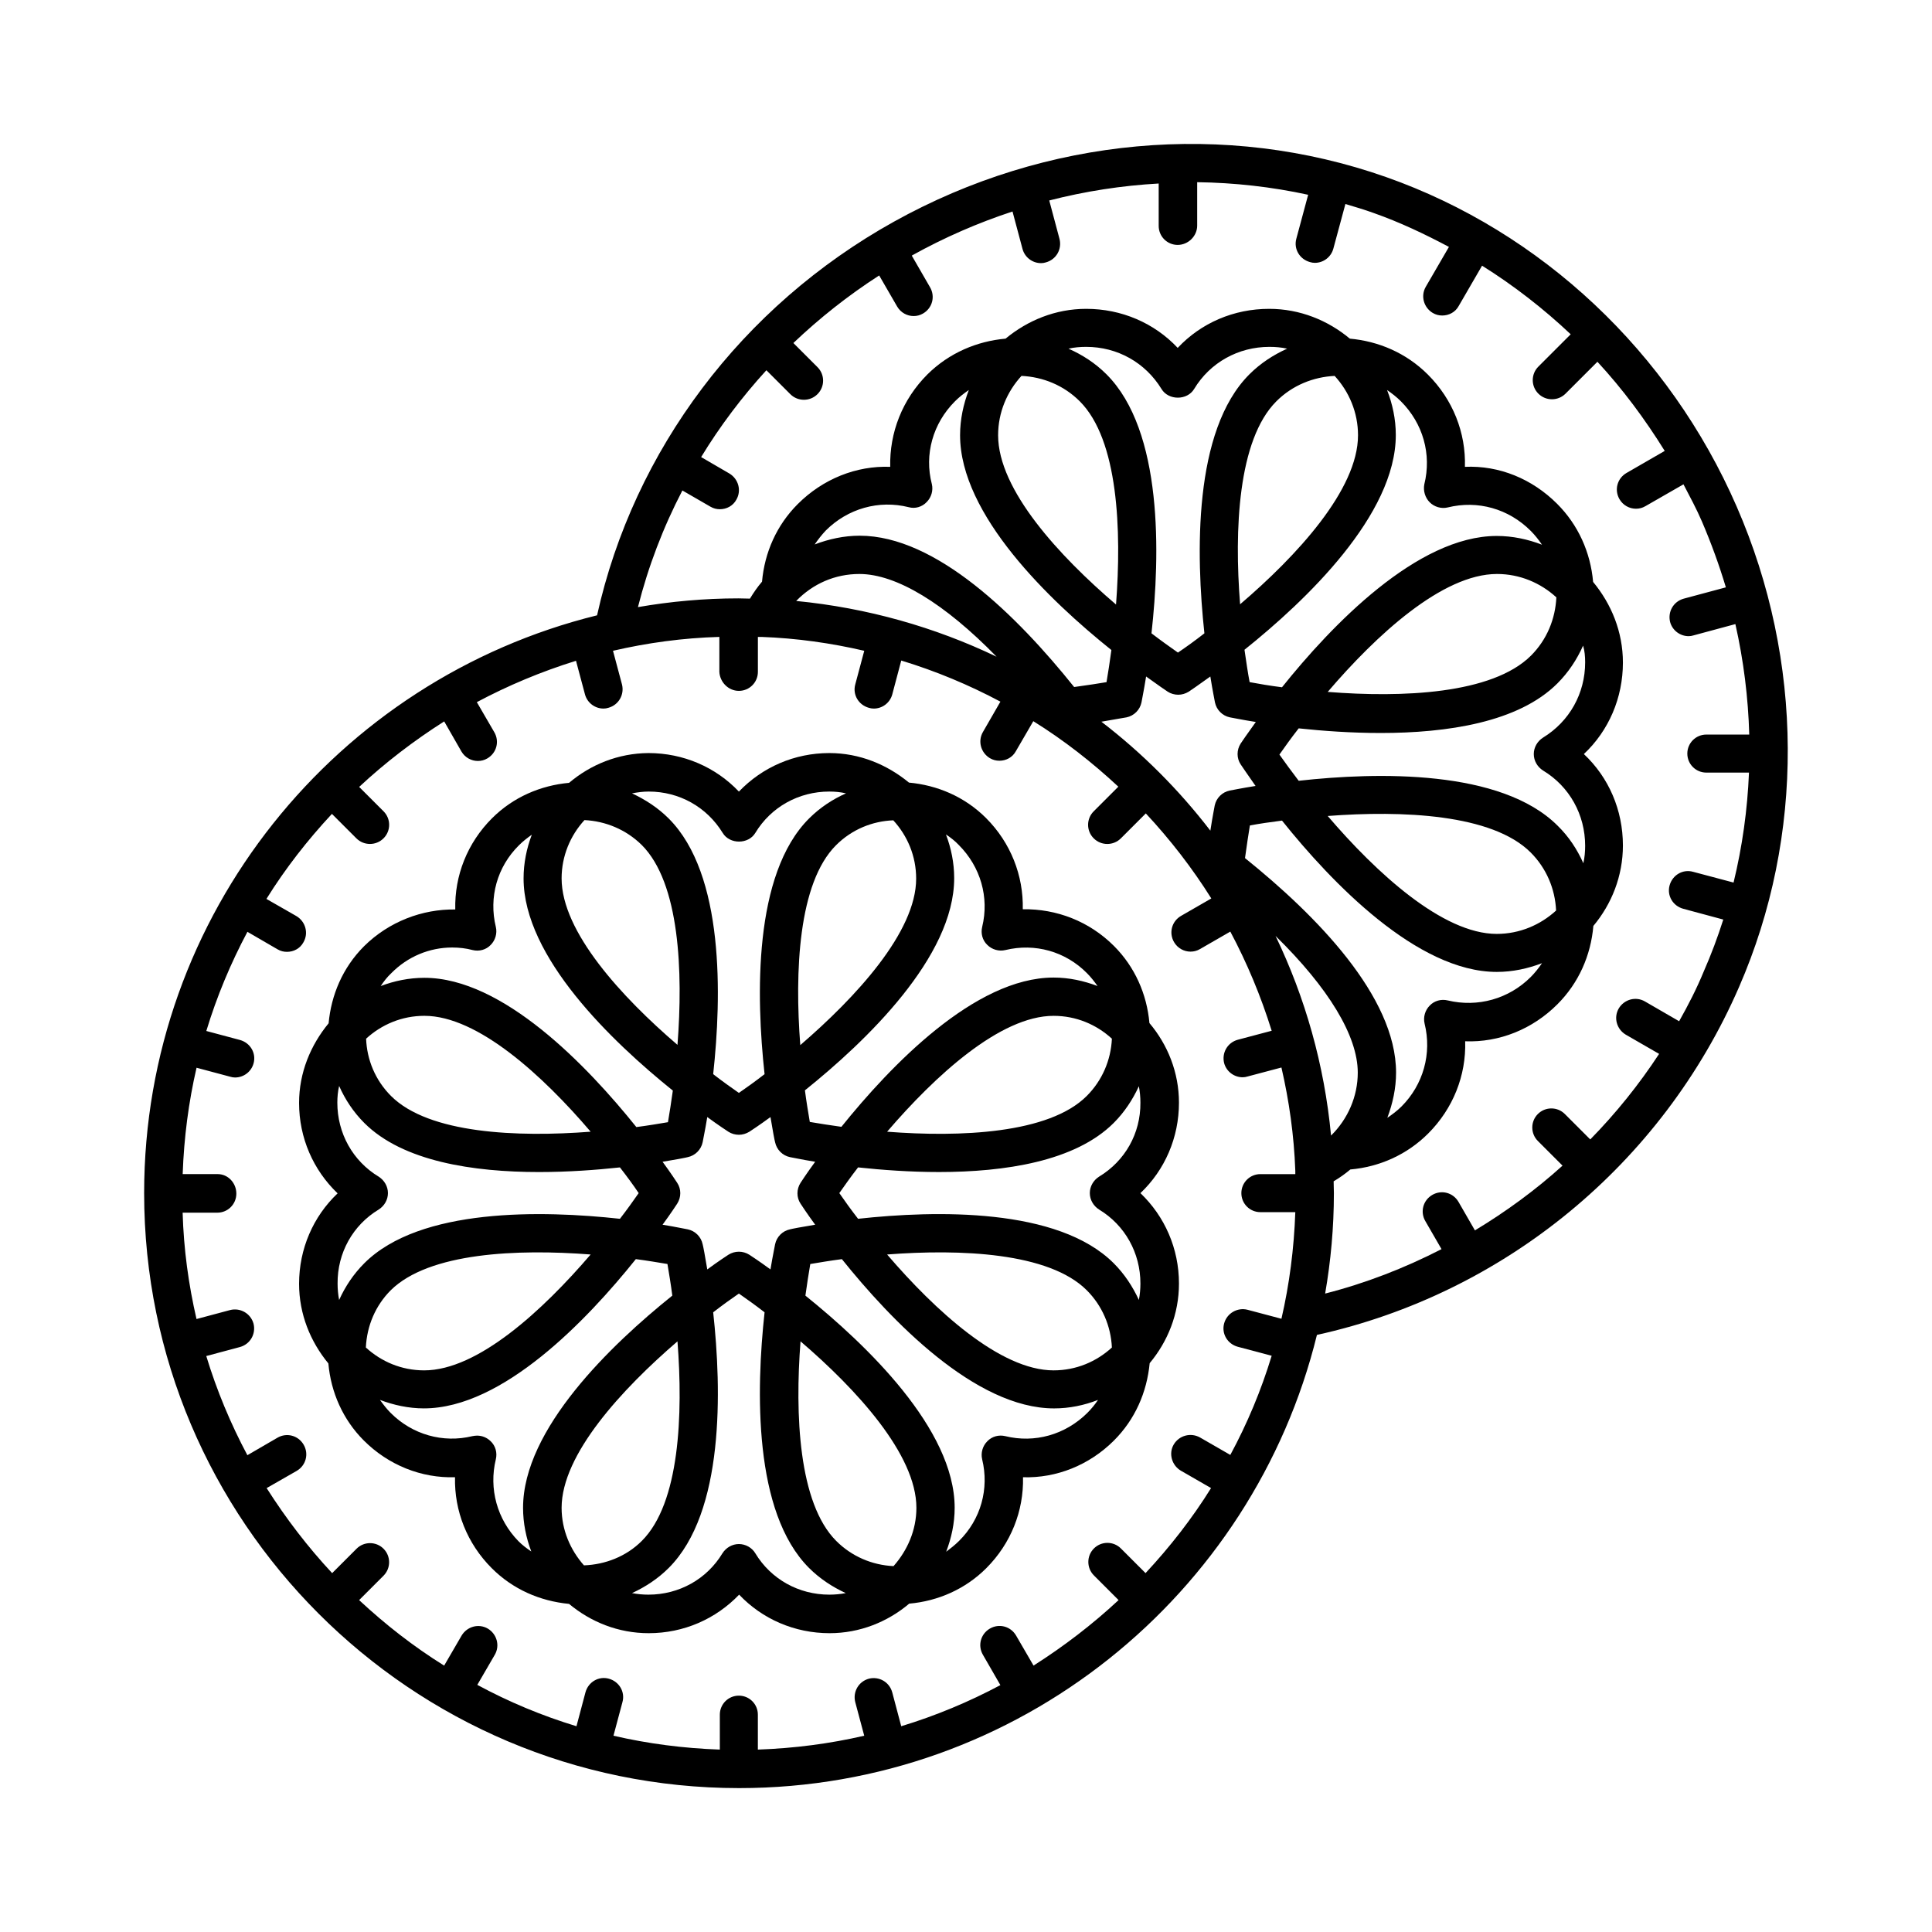
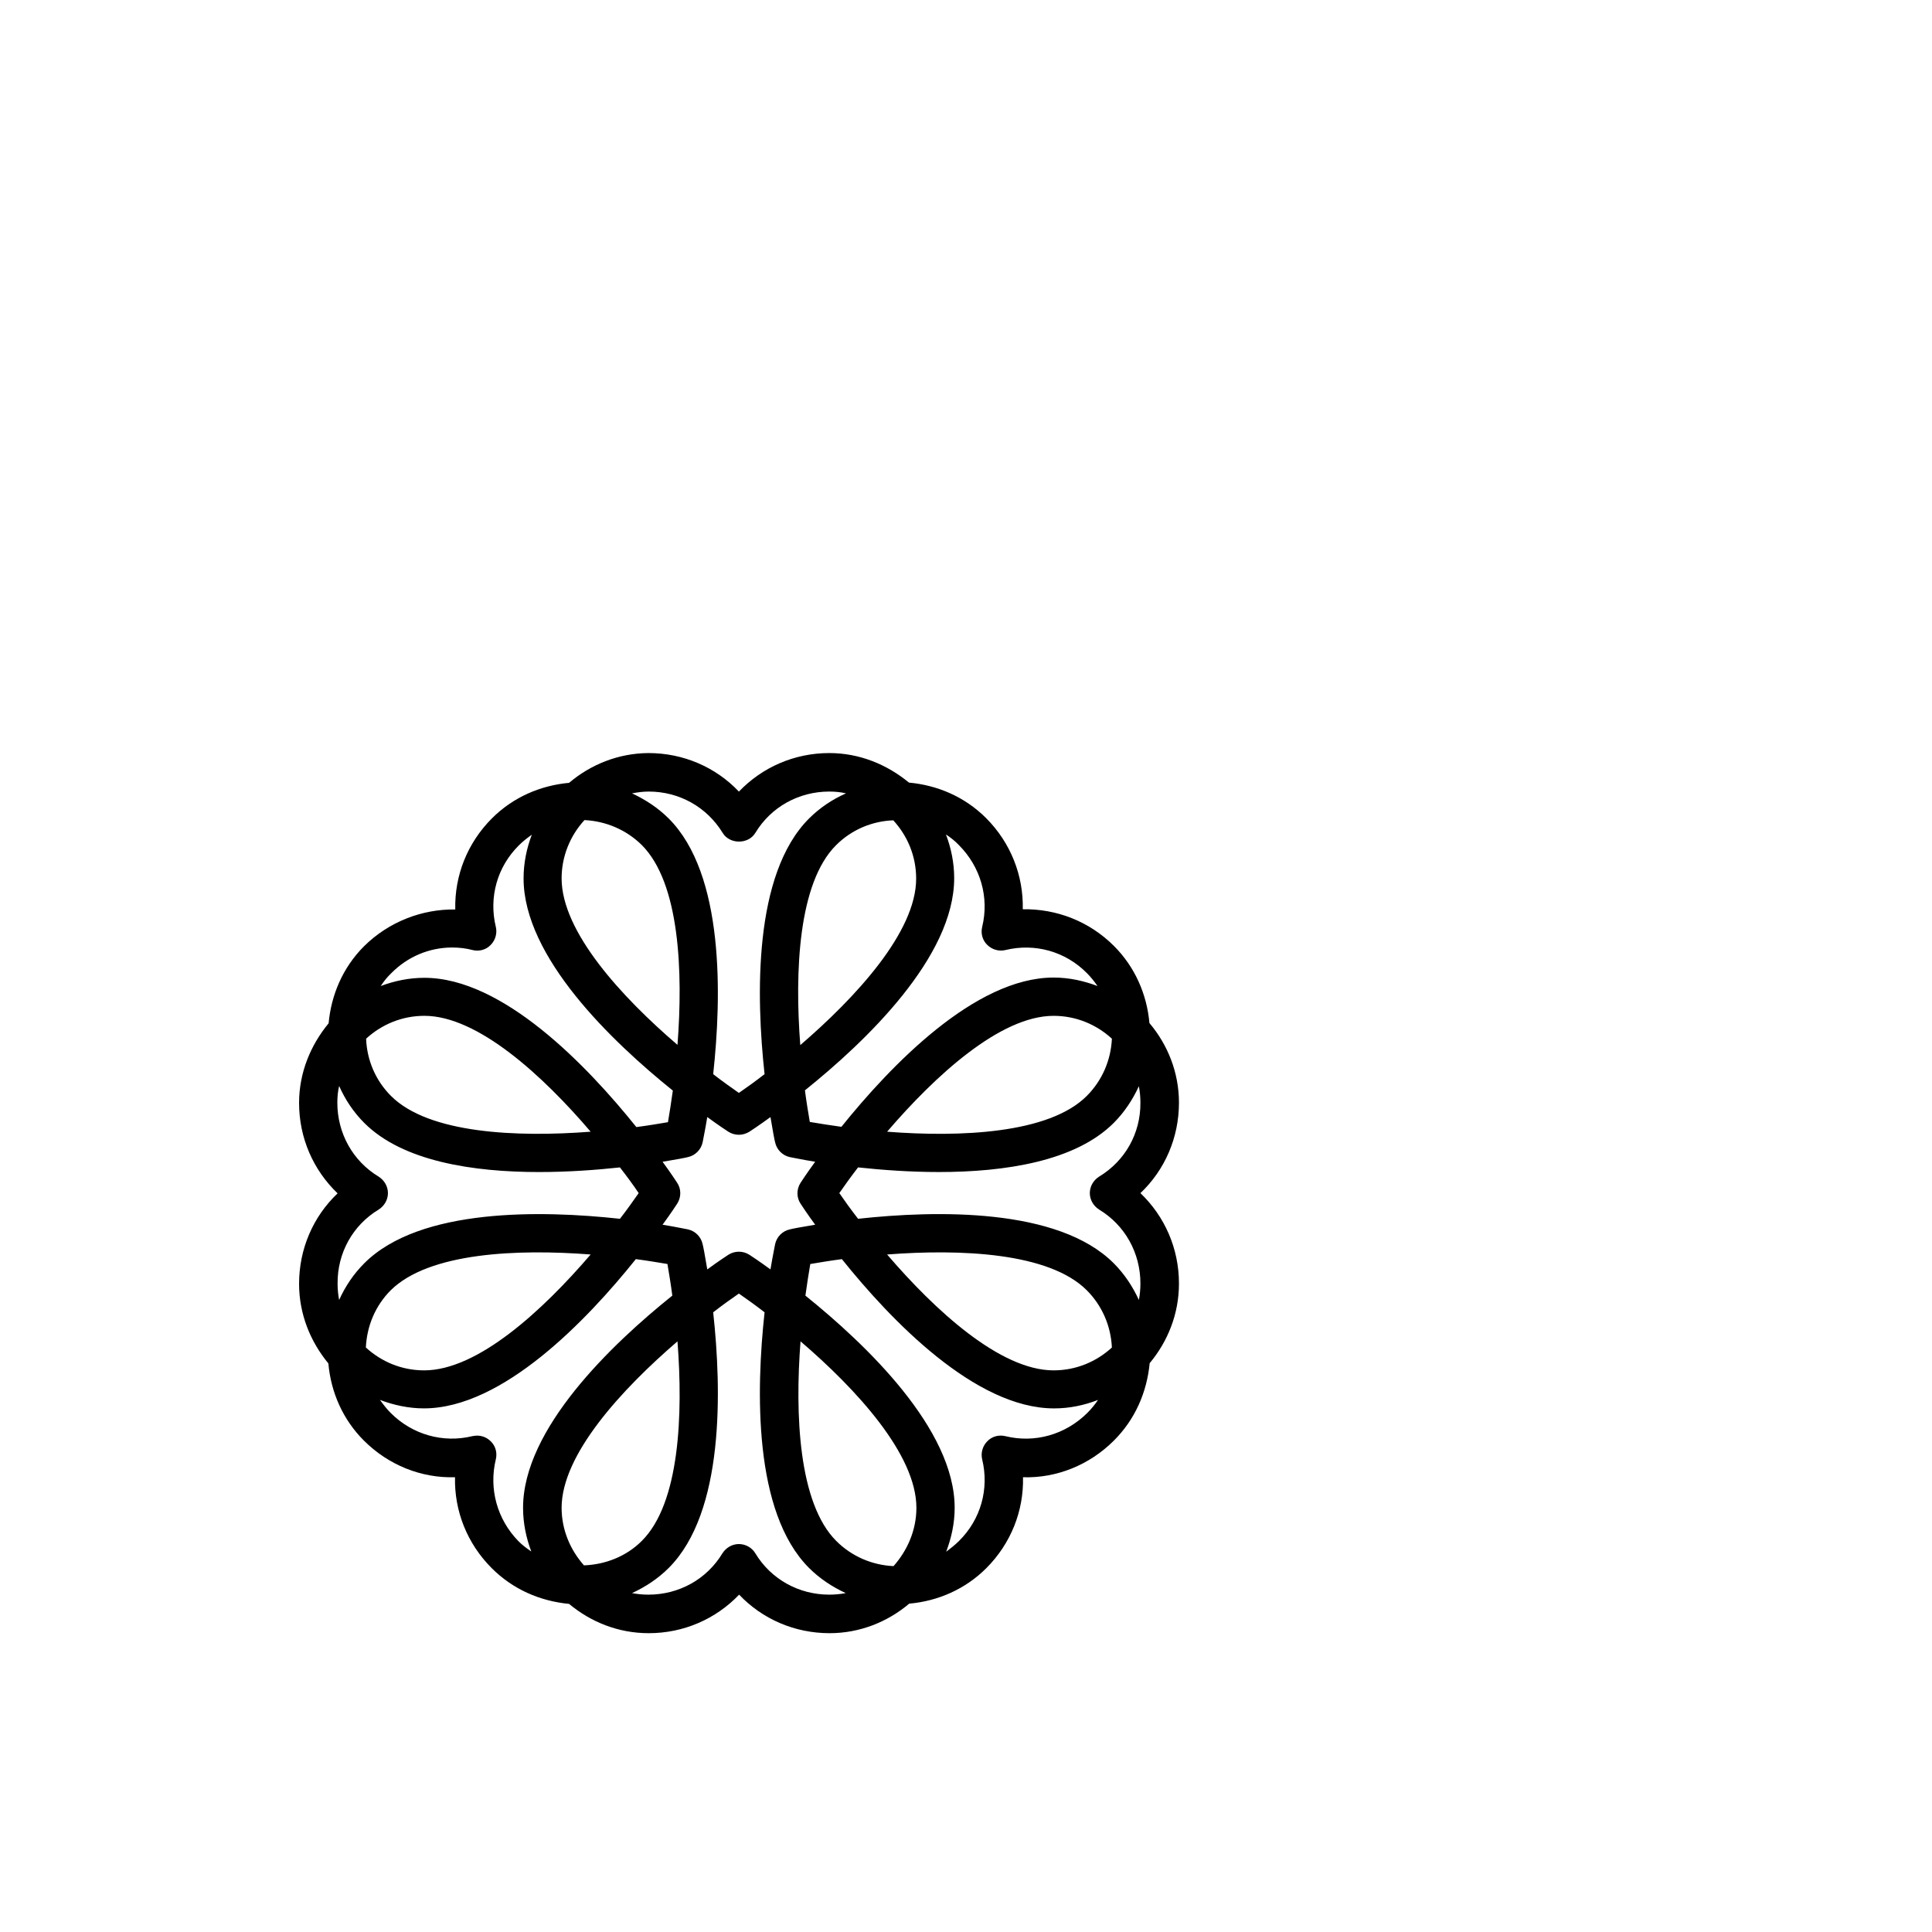
<svg xmlns="http://www.w3.org/2000/svg" fill="#000000" width="800px" height="800px" version="1.1" viewBox="144 144 512 512">
  <g>
    <path d="m294.81 351.46c-7.488 0.68-14.773 3.746-20.426 9.395-6.535 6.535-9.941 15.184-9.734 24.168-8.715-0.137-17.566 3.199-24.168 9.734-5.719 5.719-8.715 13.004-9.395 20.426-4.766 5.785-7.828 13.07-7.828 21.105 0 9.258 3.746 17.77 10.211 23.965-6.469 6.129-10.211 14.707-10.211 23.965 0 8.035 2.996 15.32 7.762 21.105 0.68 7.691 3.879 14.91 9.395 20.426 6.535 6.535 15.25 10.008 24.168 9.734-0.203 8.918 3.199 17.566 9.734 24.102 5.582 5.582 12.73 8.715 20.492 9.465 5.719 4.766 13.004 7.762 21.105 7.762 9.258 0 17.77-3.746 23.965-10.211 6.129 6.469 14.707 10.211 23.965 10.211 8.035 0 15.387-2.996 21.105-7.828 7.691-0.68 14.91-3.879 20.426-9.395 6.535-6.535 9.941-15.184 9.734-24.102 8.852 0.273 17.566-3.199 24.102-9.734 5.582-5.582 8.715-12.73 9.465-20.492 4.766-5.719 7.762-13.004 7.762-21.105 0-9.258-3.746-17.77-10.211-23.965 6.469-6.129 10.211-14.707 10.211-23.965 0-8.035-2.996-15.387-7.828-21.105-0.68-7.691-3.879-14.91-9.395-20.426-6.535-6.535-15.184-9.871-24.168-9.734 0.203-8.918-3.199-17.633-9.734-24.168-5.719-5.719-13.004-8.715-20.426-9.395-5.785-4.766-13.07-7.828-21.105-7.828-9.258 0-17.77 3.746-23.965 10.211-6.129-6.469-14.707-10.211-23.965-10.211-8.039 0.059-15.324 3.055-21.043 7.891zm28.73 69.441c-14.773-12.664-30.707-29.957-30.707-44.117 0-5.922 2.316-11.371 6.059-15.453 5.516 0.273 10.961 2.449 15.184 6.606 10.078 10.074 10.961 33.629 9.465 52.965zm-59.711-25.801c1.84 0 3.676 0.203 5.445 0.68 1.703 0.41 3.539-0.066 4.766-1.363 1.227-1.227 1.77-3.062 1.363-4.766-1.906-7.828 0.34-15.93 6.129-21.648 1.09-1.09 2.246-1.973 3.402-2.793-1.363 3.609-2.18 7.488-2.18 11.574 0 20.902 23.488 43.301 39.555 56.234-0.41 3.062-0.887 5.922-1.293 8.375-2.449 0.41-5.242 0.887-8.375 1.293-12.938-16.137-35.336-39.555-56.168-39.555-4.086 0-7.965 0.816-11.574 2.18 0.816-1.227 1.703-2.383 2.793-3.402 4.359-4.426 10.148-6.809 16.137-6.809zm85.582 51.605c0.41 1.973 1.973 3.539 3.949 3.949 0.477 0.066 2.926 0.613 6.672 1.227-2.246 3.062-3.609 5.176-3.879 5.582-1.09 1.703-1.09 3.879 0 5.516 0.273 0.41 1.633 2.519 3.879 5.582-3.746 0.613-6.195 1.09-6.672 1.227-1.973 0.41-3.539 1.973-3.949 3.949-0.066 0.477-0.613 2.926-1.227 6.672-3.062-2.246-5.176-3.609-5.582-3.879-1.703-1.09-3.879-1.09-5.582 0-0.41 0.273-2.519 1.633-5.582 3.879-0.613-3.746-1.09-6.195-1.227-6.672-0.41-1.973-1.973-3.539-3.949-3.949-0.477-0.066-2.926-0.613-6.672-1.227 2.246-3.062 3.609-5.176 3.879-5.582 1.09-1.703 1.09-3.879 0-5.516-0.273-0.41-1.633-2.519-3.879-5.582 3.746-0.613 6.195-1.09 6.672-1.227 1.973-0.41 3.539-1.973 3.949-3.949 0.066-0.477 0.613-2.926 1.227-6.672 3.062 2.246 5.176 3.609 5.582 3.879 0.816 0.543 1.84 0.816 2.793 0.816s1.906-0.273 2.793-0.816c0.41-0.273 2.519-1.633 5.582-3.879 0.609 3.746 1.086 6.195 1.223 6.672zm-48.883-2.793c-19.402 1.496-42.891 0.543-52.898-9.465-4.223-4.223-6.398-9.668-6.606-15.184 4.086-3.746 9.465-6.059 15.453-6.059 14.16 0.004 31.453 15.934 44.051 30.707zm-56.168 20.629c1.496-0.953 2.449-2.586 2.449-4.356 0-1.77-0.953-3.402-2.449-4.356-6.875-4.152-10.961-11.508-10.961-19.609 0-1.496 0.137-2.996 0.477-4.426 1.566 3.539 3.746 6.875 6.672 9.805 10.211 10.211 28.934 13.004 46.297 13.004 7.691 0 15.113-0.543 21.445-1.227 1.906 2.449 3.609 4.766 4.969 6.809-1.43 2.043-3.062 4.356-4.969 6.809-20.562-2.246-52.969-2.996-67.742 11.777-2.859 2.859-5.039 6.129-6.672 9.734-0.273-1.43-0.41-2.859-0.41-4.356-0.066-8.102 4.016-15.453 10.895-19.609zm56.168 11.914c-12.664 14.773-29.887 30.707-44.117 30.707-5.992 0-11.371-2.316-15.453-6.059 0.273-5.719 2.519-11.098 6.606-15.184 10.141-10.008 33.629-10.961 52.965-9.465zm-25.125 54.262c0.41-1.703-0.066-3.539-1.363-4.766-0.953-0.953-2.246-1.496-3.609-1.496-0.41 0-0.816 0.066-1.227 0.137-7.828 1.906-15.93-0.41-21.648-6.129-1.09-1.09-1.973-2.246-2.859-3.473 3.609 1.363 7.559 2.246 11.641 2.246 20.902 0 43.301-23.488 56.168-39.555 3.133 0.41 5.922 0.887 8.375 1.293 0.41 2.449 0.887 5.242 1.293 8.375-16.137 12.938-39.555 35.336-39.555 56.234 0 4.086 0.816 7.965 2.18 11.574-1.227-0.816-2.383-1.703-3.402-2.723-5.648-5.785-7.898-13.887-5.992-21.719zm38.672 21.652c-4.152 4.152-9.734 6.262-15.32 6.469-3.609-4.086-5.922-9.395-5.922-15.25 0-14.16 16-31.453 30.707-44.117 1.496 19.332 0.613 42.891-9.465 52.898zm30.094 3.269c-0.887-1.496-2.586-2.449-4.356-2.449-1.77 0-3.402 0.953-4.356 2.449-4.152 6.875-11.508 10.961-19.609 10.961-1.496 0-2.926-0.137-4.356-0.41 3.539-1.633 6.875-3.812 9.734-6.672 14.773-14.773 14.023-47.18 11.777-67.742 2.449-1.906 4.832-3.609 6.809-4.969 2.043 1.43 4.356 3.062 6.809 4.969-2.246 20.562-2.996 52.969 11.777 67.742 2.859 2.859 6.195 5.039 9.734 6.672-1.43 0.273-2.859 0.41-4.356 0.41-8.105 0-15.457-4.086-19.609-10.961zm36.629 3.402c-5.719-0.273-11.098-2.586-15.184-6.672-10.008-10.008-10.961-33.566-9.465-52.898 14.773 12.664 30.707 29.957 30.707 44.117 0 5.922-2.383 11.301-6.059 15.453zm29.613-34.449c-1.703-0.41-3.539 0.066-4.766 1.363-1.227 1.227-1.77 3.062-1.363 4.766 1.906 7.828-0.34 15.93-6.129 21.648-1.09 1.09-2.246 1.973-3.402 2.859 1.363-3.609 2.246-7.488 2.246-11.641 0-20.902-23.488-43.301-39.555-56.234 0.41-3.062 0.887-5.922 1.293-8.375 2.449-0.41 5.242-0.887 8.375-1.293 12.938 16.137 35.336 39.555 56.234 39.555 4.086 0 7.965-0.816 11.641-2.246-0.816 1.227-1.77 2.383-2.859 3.473-5.852 5.785-13.953 8.031-21.715 6.125zm-31.316-48.137c19.402-1.496 42.891-0.543 52.898 9.465 4.086 4.086 6.398 9.465 6.672 15.184-4.086 3.746-9.465 6.059-15.453 6.059-14.16 0-31.453-15.93-44.117-30.707zm56.168-20.629c-1.496 0.953-2.449 2.586-2.449 4.356 0 1.77 0.953 3.402 2.449 4.356 6.875 4.152 10.961 11.508 10.961 19.609 0 1.496-0.137 2.926-0.41 4.356-1.633-3.539-3.812-6.875-6.672-9.734-14.773-14.773-47.18-14.023-67.742-11.777-1.906-2.449-3.609-4.832-4.969-6.809 1.43-2.043 3.062-4.356 4.969-6.809 6.332 0.68 13.754 1.227 21.445 1.227 17.359 0 36.082-2.793 46.297-13.004 2.859-2.859 5.039-6.195 6.672-9.734 0.273 1.43 0.41 2.859 0.41 4.356 0.066 8.172-4.086 15.457-10.961 19.609zm-3.269-21.375c-10.008 10.008-33.566 10.961-52.898 9.465 12.664-14.773 29.957-30.707 44.117-30.707 5.992 0 11.371 2.316 15.453 6.059-0.27 5.719-2.586 11.098-6.672 15.184zm-27.707-44.801c-0.41 1.703 0.066 3.539 1.363 4.766 1.227 1.227 3.062 1.77 4.766 1.363 7.828-1.906 15.93 0.34 21.648 6.129 1.09 1.09 1.973 2.246 2.793 3.402-3.609-1.363-7.488-2.246-11.641-2.246-20.902 0-43.301 23.488-56.234 39.555-3.062-0.41-5.922-0.887-8.375-1.293-0.41-2.449-0.887-5.242-1.293-8.375 16.137-12.938 39.555-35.336 39.555-56.234 0-4.086-0.816-7.965-2.18-11.574 1.227 0.816 2.383 1.703 3.402 2.793 5.785 5.785 8.102 13.887 6.195 21.715zm-38.738-21.648c4.223-4.223 9.668-6.398 15.184-6.606 3.746 4.086 6.059 9.465 6.059 15.453 0 14.16-16 31.453-30.707 44.117-1.5-19.402-0.547-42.957 9.465-52.965zm-30.027-3.269c1.84 3.062 6.809 3.062 8.645 0 4.152-6.875 11.508-10.961 19.609-10.961 1.496 0 2.996 0.137 4.426 0.477-3.539 1.566-6.875 3.746-9.805 6.672-14.773 14.773-14.023 47.18-11.777 67.742-2.449 1.906-4.832 3.609-6.809 4.969-2.043-1.43-4.356-3.062-6.809-4.969 2.246-20.562 2.996-52.969-11.777-67.742-2.926-2.926-6.262-5.039-9.734-6.672 1.43-0.273 2.926-0.477 4.426-0.477 8.102 0 15.387 4.086 19.605 10.961z" />
-     <path d="m604.25 278.27c-17.836-40.984-51.742-72.848-92.934-87.352-42.551-14.977-90.074-10.621-130.45 11.848-40.238 22.398-68.898 60.457-78.637 104.3-68.828 16.957-120.03 79.117-120.03 153.12 0 86.941 70.738 157.68 157.68 157.68 74.004 0 136.23-51.266 153.12-120.1 49.699-10.961 91.504-45.344 111.86-92.184 17.43-39.965 17.223-86.398-0.613-127.32zm-207.18-27.914c1.156-1.156 2.383-2.109 3.676-2.996-1.43 3.746-2.316 7.762-2.316 11.984 0 21.105 23.762 43.844 40.102 56.918-0.41 3.133-0.887 6.059-1.293 8.512-2.043 0.34-5.039 0.816-8.578 1.293-15.047-18.789-36.559-40.102-56.848-40.102-4.152 0-8.168 0.887-11.914 2.316 0.887-1.293 1.84-2.519 2.926-3.676 5.856-5.856 14.094-8.168 21.992-6.195 1.703 0.477 3.539-0.066 4.766-1.363 1.227-1.227 1.77-3.062 1.363-4.766-2.043-7.832 0.27-16.07 6.125-21.926zm125.82 26.758c1.227 1.227 3.062 1.77 4.766 1.363 7.965-1.973 16.137 0.34 21.992 6.195 1.156 1.156 2.109 2.383 2.996 3.676-3.746-1.43-7.762-2.316-11.984-2.316-21.105 0-43.844 23.762-56.918 40.102-3.199-0.41-6.059-0.887-8.578-1.363-0.477-2.449-0.887-5.379-1.363-8.578 16.34-13.07 40.102-35.742 40.102-56.918 0-4.223-0.887-8.238-2.316-11.914 1.293 0.887 2.519 1.84 3.676 2.996 5.856 5.856 8.168 14.023 6.195 21.992-0.336 1.703 0.207 3.539 1.434 4.766zm41.191 42.414c0 8.238-4.152 15.66-11.164 19.949-1.496 0.953-2.449 2.586-2.449 4.356s0.953 3.402 2.449 4.356c7.012 4.223 11.164 11.711 11.164 19.949 0 1.566-0.137 3.133-0.477 4.629-1.633-3.676-3.879-7.082-6.809-9.941-14.977-14.977-47.793-14.23-68.629-11.914-1.906-2.519-3.676-4.902-5.106-6.945 1.43-2.043 3.133-4.426 5.106-6.945 6.398 0.68 13.957 1.227 21.719 1.227 17.566 0 36.492-2.793 46.84-13.141 2.926-2.926 5.176-6.332 6.809-10.008 0.41 1.301 0.547 2.867 0.547 4.43zm-48.68 117.71c-1.156 1.156-2.449 2.109-3.746 2.996 1.43-3.812 2.316-7.828 2.316-11.984 0-20.219-21.242-41.734-40.031-56.848 0.477-3.539 0.953-6.535 1.293-8.645 2.449-0.477 5.379-0.887 8.512-1.293 13.07 16.34 35.812 40.102 56.918 40.102 4.223 0 8.238-0.887 11.984-2.316-0.887 1.293-1.84 2.519-2.996 3.676-5.785 5.785-14.023 8.102-21.992 6.195-1.703-0.41-3.539 0.066-4.766 1.363-1.227 1.227-1.77 3.062-1.363 4.766 1.973 7.965-0.344 16.203-6.129 21.988zm-79.52-101.98c4.016-0.68 6.535-1.156 6.672-1.156 1.973-0.41 3.539-1.973 3.949-3.949 0.066-0.477 0.613-2.996 1.227-6.875 3.199 2.316 5.309 3.746 5.719 4.016 0.816 0.543 1.84 0.816 2.793 0.816s1.906-0.273 2.793-0.816c0.41-0.273 2.519-1.703 5.719-4.016 0.613 3.879 1.156 6.398 1.227 6.875 0.41 1.973 1.973 3.539 3.949 3.949 0.477 0.066 2.996 0.613 6.875 1.227-2.316 3.199-3.746 5.309-4.016 5.719-1.09 1.703-1.09 3.879 0 5.516 0.273 0.41 1.703 2.519 3.949 5.719-3.879 0.613-6.398 1.156-6.875 1.227-1.973 0.41-3.539 1.973-3.949 3.949 0 0.137-0.543 2.656-1.156 6.672-8.316-10.832-18.051-20.566-28.875-28.871zm-80.883-32c4.426-4.562 10.281-7.148 16.75-7.148 9.805 0 22.602 7.828 36.355 21.922-16.34-7.828-34.246-12.938-53.105-14.773zm127.04 88.777c14.023 13.754 21.785 26.484 21.785 36.219 0 6.262-2.586 12.254-7.082 16.68-1.77-18.789-6.875-36.625-14.703-52.898zm13.82-31.793c19.676-1.496 43.574-0.543 53.785 9.668 4.152 4.152 6.469 9.602 6.738 15.387-4.152 3.812-9.668 6.195-15.727 6.195-14.363 0-32-16.273-44.797-31.25zm0-32.883c12.801-14.977 30.363-31.25 44.867-31.25 6.059 0 11.574 2.383 15.727 6.195-0.273 5.652-2.449 11.164-6.738 15.453-10.285 10.215-34.18 11.168-53.855 9.602zm-13.617-77.004c4.289-4.289 9.871-6.469 15.453-6.738 3.812 4.152 6.195 9.668 6.195 15.727 0 14.434-16.273 32-31.25 44.797-1.562-19.605-0.609-43.57 9.602-53.785zm-7.148-7.148c-14.91 14.91-14.16 47.793-11.914 68.629-2.519 1.973-4.902 3.676-7.012 5.106-2.043-1.43-4.426-3.133-7.012-5.106 2.316-20.766 3.062-53.648-11.914-68.629-2.996-2.996-6.398-5.176-10.078-6.809 1.496-0.34 3.062-0.477 4.699-0.477 8.238 0 15.66 4.152 19.949 11.164 1.84 3.062 6.809 3.062 8.645 0 4.223-7.012 11.711-11.164 19.949-11.164 1.633 0 3.199 0.137 4.699 0.477-3.613 1.637-7.016 3.816-10.012 6.809zm-44.934 7.148c10.211 10.211 11.098 34.176 9.602 53.852-14.977-12.801-31.25-30.363-31.25-44.867 0-6.059 2.383-11.574 6.195-15.727 5.648 0.277 11.164 2.453 15.453 6.742zm-90.348 76.73c2.793 0 5.039-2.246 5.039-5.039v-9.258h0.816 0.137c9.328 0.34 18.449 1.633 27.234 3.676l-2.383 8.918c-0.75 2.723 0.887 5.445 3.609 6.195 0.41 0.137 0.887 0.203 1.293 0.203 2.246 0 4.289-1.496 4.902-3.746l2.383-8.988c9.191 2.793 17.973 6.469 26.281 10.895l-4.629 8.035c-1.43 2.449-0.543 5.516 1.84 6.945 0.816 0.477 1.633 0.68 2.519 0.68 1.77 0 3.473-0.887 4.356-2.519l4.629-7.965c8.102 5.039 15.59 10.895 22.535 17.359l-6.535 6.535c-1.973 1.973-1.973 5.176 0 7.148 1.02 1.02 2.316 1.496 3.609 1.496s2.586-0.477 3.609-1.496l6.598-6.598c6.469 6.945 12.324 14.5 17.359 22.535l-8.035 4.629c-2.449 1.43-3.269 4.492-1.84 6.945 0.953 1.633 2.656 2.519 4.356 2.519 0.887 0 1.703-0.203 2.519-0.68l8.035-4.629c4.426 8.305 8.102 17.09 10.961 26.281l-8.988 2.383c-2.723 0.75-4.289 3.473-3.609 6.195 0.613 2.246 2.656 3.746 4.902 3.746 0.41 0 0.887-0.066 1.293-0.203l8.988-2.383c2.043 8.852 3.336 17.973 3.676 27.367v0.273 0.613h-9.258c-2.793 0-5.039 2.246-5.039 5.039 0 2.793 2.246 5.039 5.039 5.039h9.258c-0.34 9.668-1.566 19.133-3.676 28.254l-8.988-2.383c-2.656-0.68-5.445 0.887-6.195 3.609-0.75 2.723 0.887 5.445 3.609 6.195l8.988 2.383c-2.793 9.191-6.469 17.973-10.961 26.281l-8.035-4.629c-2.449-1.363-5.516-0.543-6.945 1.84-1.43 2.383-0.543 5.516 1.84 6.945l8.035 4.629c-5.039 8.102-10.895 15.59-17.359 22.535l-6.535-6.535c-1.973-1.973-5.176-1.973-7.148 0-1.973 1.973-1.973 5.176 0 7.148l6.535 6.535c-6.945 6.469-14.5 12.254-22.535 17.359l-4.629-7.965c-1.43-2.449-4.492-3.269-6.945-1.84-2.449 1.43-3.269 4.492-1.84 6.945l4.629 8.035c-8.305 4.426-17.09 8.102-26.281 10.895l-2.383-8.988c-0.75-2.723-3.473-4.289-6.195-3.609-2.723 0.75-4.289 3.473-3.609 6.195l2.383 8.918c-9.121 2.109-18.52 3.336-28.188 3.676v-9.258c0-2.793-2.246-5.039-5.039-5.039-2.793 0-5.039 2.246-5.039 5.039v9.258c-9.668-0.34-19.062-1.566-28.188-3.676l2.383-8.918c0.75-2.723-0.887-5.445-3.609-6.195-2.723-0.75-5.445 0.887-6.195 3.609l-2.383 8.988c-9.191-2.793-17.973-6.469-26.281-10.961l4.629-7.965c1.43-2.449 0.543-5.516-1.84-6.945-2.449-1.43-5.516-0.543-6.945 1.84l-4.629 7.965c-8.102-5.039-15.59-10.895-22.535-17.359l6.469-6.469c1.973-1.973 1.973-5.176 0-7.148-1.973-1.973-5.176-1.973-7.148 0l-6.469 6.469c-6.469-6.945-12.254-14.5-17.359-22.535l7.965-4.562c2.449-1.43 3.269-4.492 1.84-6.945-1.43-2.449-4.492-3.269-6.945-1.84l-7.965 4.629c-4.426-8.305-8.102-17.09-10.895-26.281l8.918-2.383c2.723-0.75 4.289-3.473 3.609-6.195-0.75-2.723-3.539-4.289-6.195-3.609l-8.918 2.383c-2.109-9.121-3.402-18.52-3.676-28.188h9.191c2.793 0 5.039-2.246 5.039-5.039 0.012-2.801-2.168-5.184-4.957-5.184h-9.262c0.34-9.668 1.566-19.062 3.676-28.188l8.918 2.383c0.41 0.137 0.887 0.203 1.293 0.203 2.246 0 4.289-1.496 4.902-3.746 0.75-2.723-0.887-5.445-3.609-6.195l-8.918-2.383c2.793-9.191 6.469-17.973 10.895-26.281l7.965 4.629c0.816 0.477 1.633 0.68 2.519 0.68 1.77 0 3.473-0.887 4.356-2.519 1.43-2.449 0.543-5.516-1.84-6.945l-7.965-4.562c5.039-8.102 10.895-15.59 17.359-22.535l6.469 6.469c1.02 1.02 2.316 1.496 3.609 1.496s2.586-0.477 3.609-1.496c1.973-1.973 1.973-5.176 0-7.148l-6.469-6.469c6.945-6.469 14.5-12.254 22.535-17.359l4.562 7.965c0.953 1.633 2.656 2.519 4.356 2.519 0.887 0 1.703-0.203 2.519-0.68 2.449-1.43 3.269-4.492 1.84-6.945l-4.629-7.965c8.305-4.426 17.09-8.102 26.281-10.961l2.383 8.918c0.613 2.246 2.656 3.746 4.902 3.746 0.41 0 0.887-0.066 1.293-0.203 2.723-0.75 4.289-3.473 3.609-6.195l-2.383-8.918c9.121-2.109 18.52-3.402 28.188-3.676v9.258c0.137 2.727 2.383 5.043 5.172 5.043zm249.18 87.555-9.055-5.242c-2.449-1.43-5.516-0.543-6.945 1.84-1.43 2.449-0.543 5.516 1.84 6.945l8.852 5.106c-5.309 8.102-11.438 15.727-18.246 22.672l-6.738-6.738c-1.973-1.973-5.176-1.973-7.148 0-1.973 1.973-1.973 5.176 0 7.148l6.535 6.535c-7.148 6.469-14.977 12.188-23.215 17.156l-4.356-7.559c-1.43-2.449-4.492-3.269-6.945-1.84-2.449 1.43-3.269 4.492-1.84 6.945l4.289 7.422c-9.805 5.039-20.152 9.055-30.84 11.777 1.496-8.645 2.316-17.496 2.316-26.621 0-1.02-0.066-2.043-0.066-3.133 1.633-0.953 3.133-2.043 4.426-3.133 7.762-0.68 15.047-3.949 20.629-9.531 6.606-6.606 10.078-15.387 9.805-24.441 9.055 0.34 17.836-3.199 24.441-9.805 5.652-5.652 8.852-12.938 9.531-20.766 4.832-5.785 7.828-13.207 7.828-21.309 0-9.395-3.746-18.043-10.348-24.238 6.606-6.195 10.348-14.91 10.348-24.238 0-8.168-3.062-15.523-7.898-21.379-0.68-7.828-3.949-15.113-9.531-20.695-6.606-6.606-15.32-10.211-24.441-9.805 0.273-9.055-3.199-17.836-9.805-24.441-5.785-5.785-13.141-8.852-20.695-9.531-5.785-4.832-13.207-7.898-21.379-7.898-9.395 0-18.043 3.746-24.238 10.348-6.195-6.606-14.91-10.348-24.238-10.348-8.168 0-15.523 3.062-21.379 7.898-7.559 0.68-14.91 3.746-20.695 9.465-6.672 6.672-10.078 15.453-9.871 24.508-8.988-0.34-17.836 3.199-24.508 9.871-5.582 5.582-8.781 12.801-9.465 20.562-1.227 1.43-2.246 2.926-3.199 4.492-1.02 0-2.043-0.066-3.062-0.066-9.055 0-17.973 0.816-26.621 2.316 2.723-10.758 6.672-21.105 11.777-30.91l7.422 4.289c0.816 0.477 1.633 0.68 2.519 0.68 1.77 0 3.473-0.887 4.356-2.519 1.43-2.449 0.543-5.516-1.84-6.945l-7.488-4.356c4.969-8.168 10.824-15.93 17.293-23.012l6.332 6.332c1.02 1.02 2.316 1.496 3.609 1.496s2.586-0.477 3.609-1.496c1.973-1.973 1.973-5.176 0-7.148l-6.398-6.398c6.945-6.606 14.5-12.594 22.738-17.906l4.766 8.238c0.953 1.633 2.656 2.519 4.356 2.519 0.887 0 1.703-0.203 2.519-0.68 2.449-1.43 3.269-4.492 1.84-6.945l-4.832-8.375s0.066 0 0.066-0.066c8.578-4.766 17.496-8.645 26.621-11.641l2.656 9.941c0.613 2.246 2.656 3.746 4.902 3.746 0.41 0 0.887-0.066 1.293-0.203 2.723-0.75 4.289-3.473 3.609-6.195l-2.723-10.211c9.531-2.449 19.266-3.949 29.004-4.492v11.234c0 2.793 2.246 5.039 5.039 5.039 2.777-0.012 5.16-2.324 5.16-5.117v-11.508c9.871 0.137 19.742 1.227 29.41 3.336l-3.133 11.641c-0.75 2.723 0.887 5.445 3.609 6.195 0.41 0.137 0.887 0.203 1.293 0.203 2.246 0 4.289-1.496 4.902-3.746l3.199-11.848c2.519 0.75 5.039 1.496 7.488 2.383 6.945 2.449 13.547 5.582 19.949 8.988l-6.129 10.555c-1.43 2.449-0.543 5.516 1.84 6.945 0.816 0.477 1.633 0.68 2.519 0.68 1.77 0 3.473-0.887 4.356-2.519l6.195-10.688c8.375 5.242 16.273 11.371 23.488 18.18l-8.578 8.578c-1.973 1.973-1.973 5.176 0 7.148 1.02 1.02 2.316 1.496 3.609 1.496s2.586-0.477 3.609-1.496l8.441-8.441c6.672 7.215 12.594 15.184 17.836 23.625l-10.145 5.856c-2.449 1.43-3.269 4.492-1.84 6.945 0.953 1.633 2.656 2.519 4.356 2.519 0.887 0 1.703-0.203 2.519-0.68l10.078-5.785c1.703 3.269 3.473 6.535 4.902 9.871 2.449 5.719 4.562 11.508 6.332 17.43l-11.164 2.996c-2.723 0.75-4.289 3.473-3.609 6.195 0.613 2.246 2.656 3.746 4.902 3.746 0.41 0 0.887-0.066 1.293-0.203l11.098-2.996c2.18 9.668 3.402 19.473 3.676 29.277h-11.371c-2.793 0-5.039 2.246-5.039 5.039s2.246 5.039 5.039 5.039h11.301c-0.41 9.871-1.77 19.609-4.086 29.141l-10.758-2.859c-2.723-0.75-5.445 0.887-6.195 3.609-0.75 2.723 0.887 5.445 3.609 6.195l10.621 2.859c-1.496 4.699-3.199 9.258-5.176 13.754-1.898 4.617-4.144 8.973-6.527 13.195z" />
  </g>
</svg>